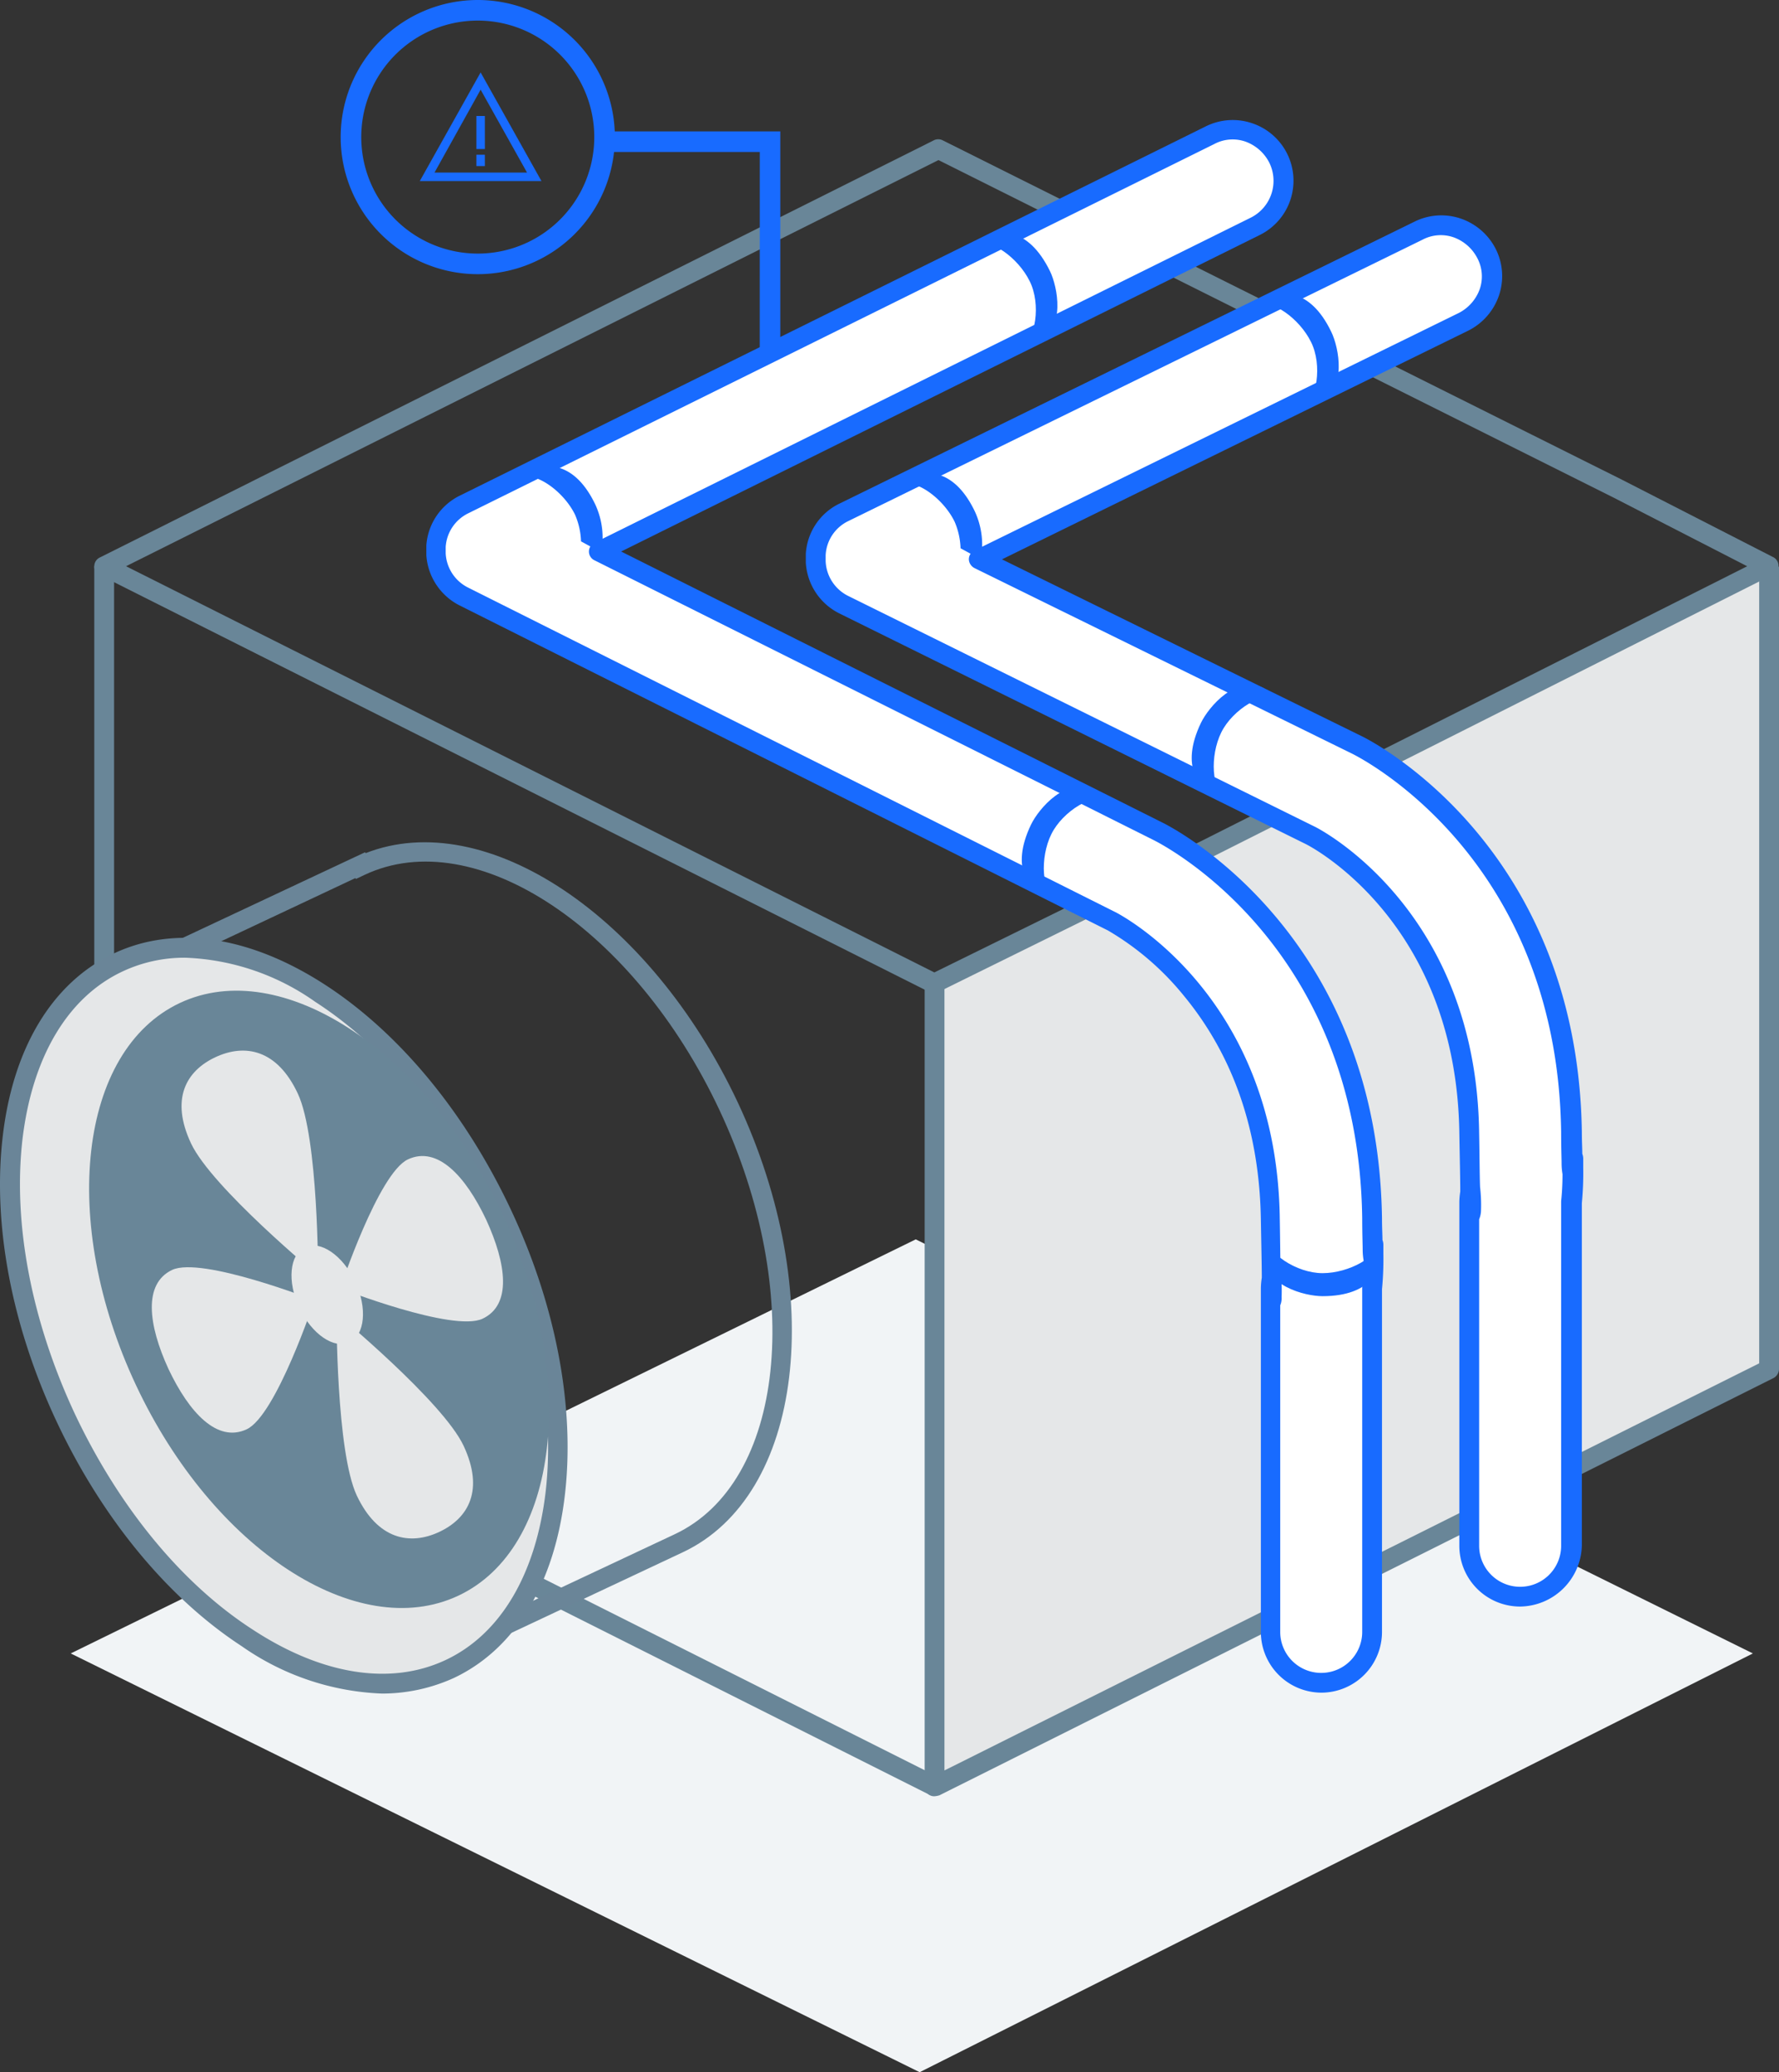
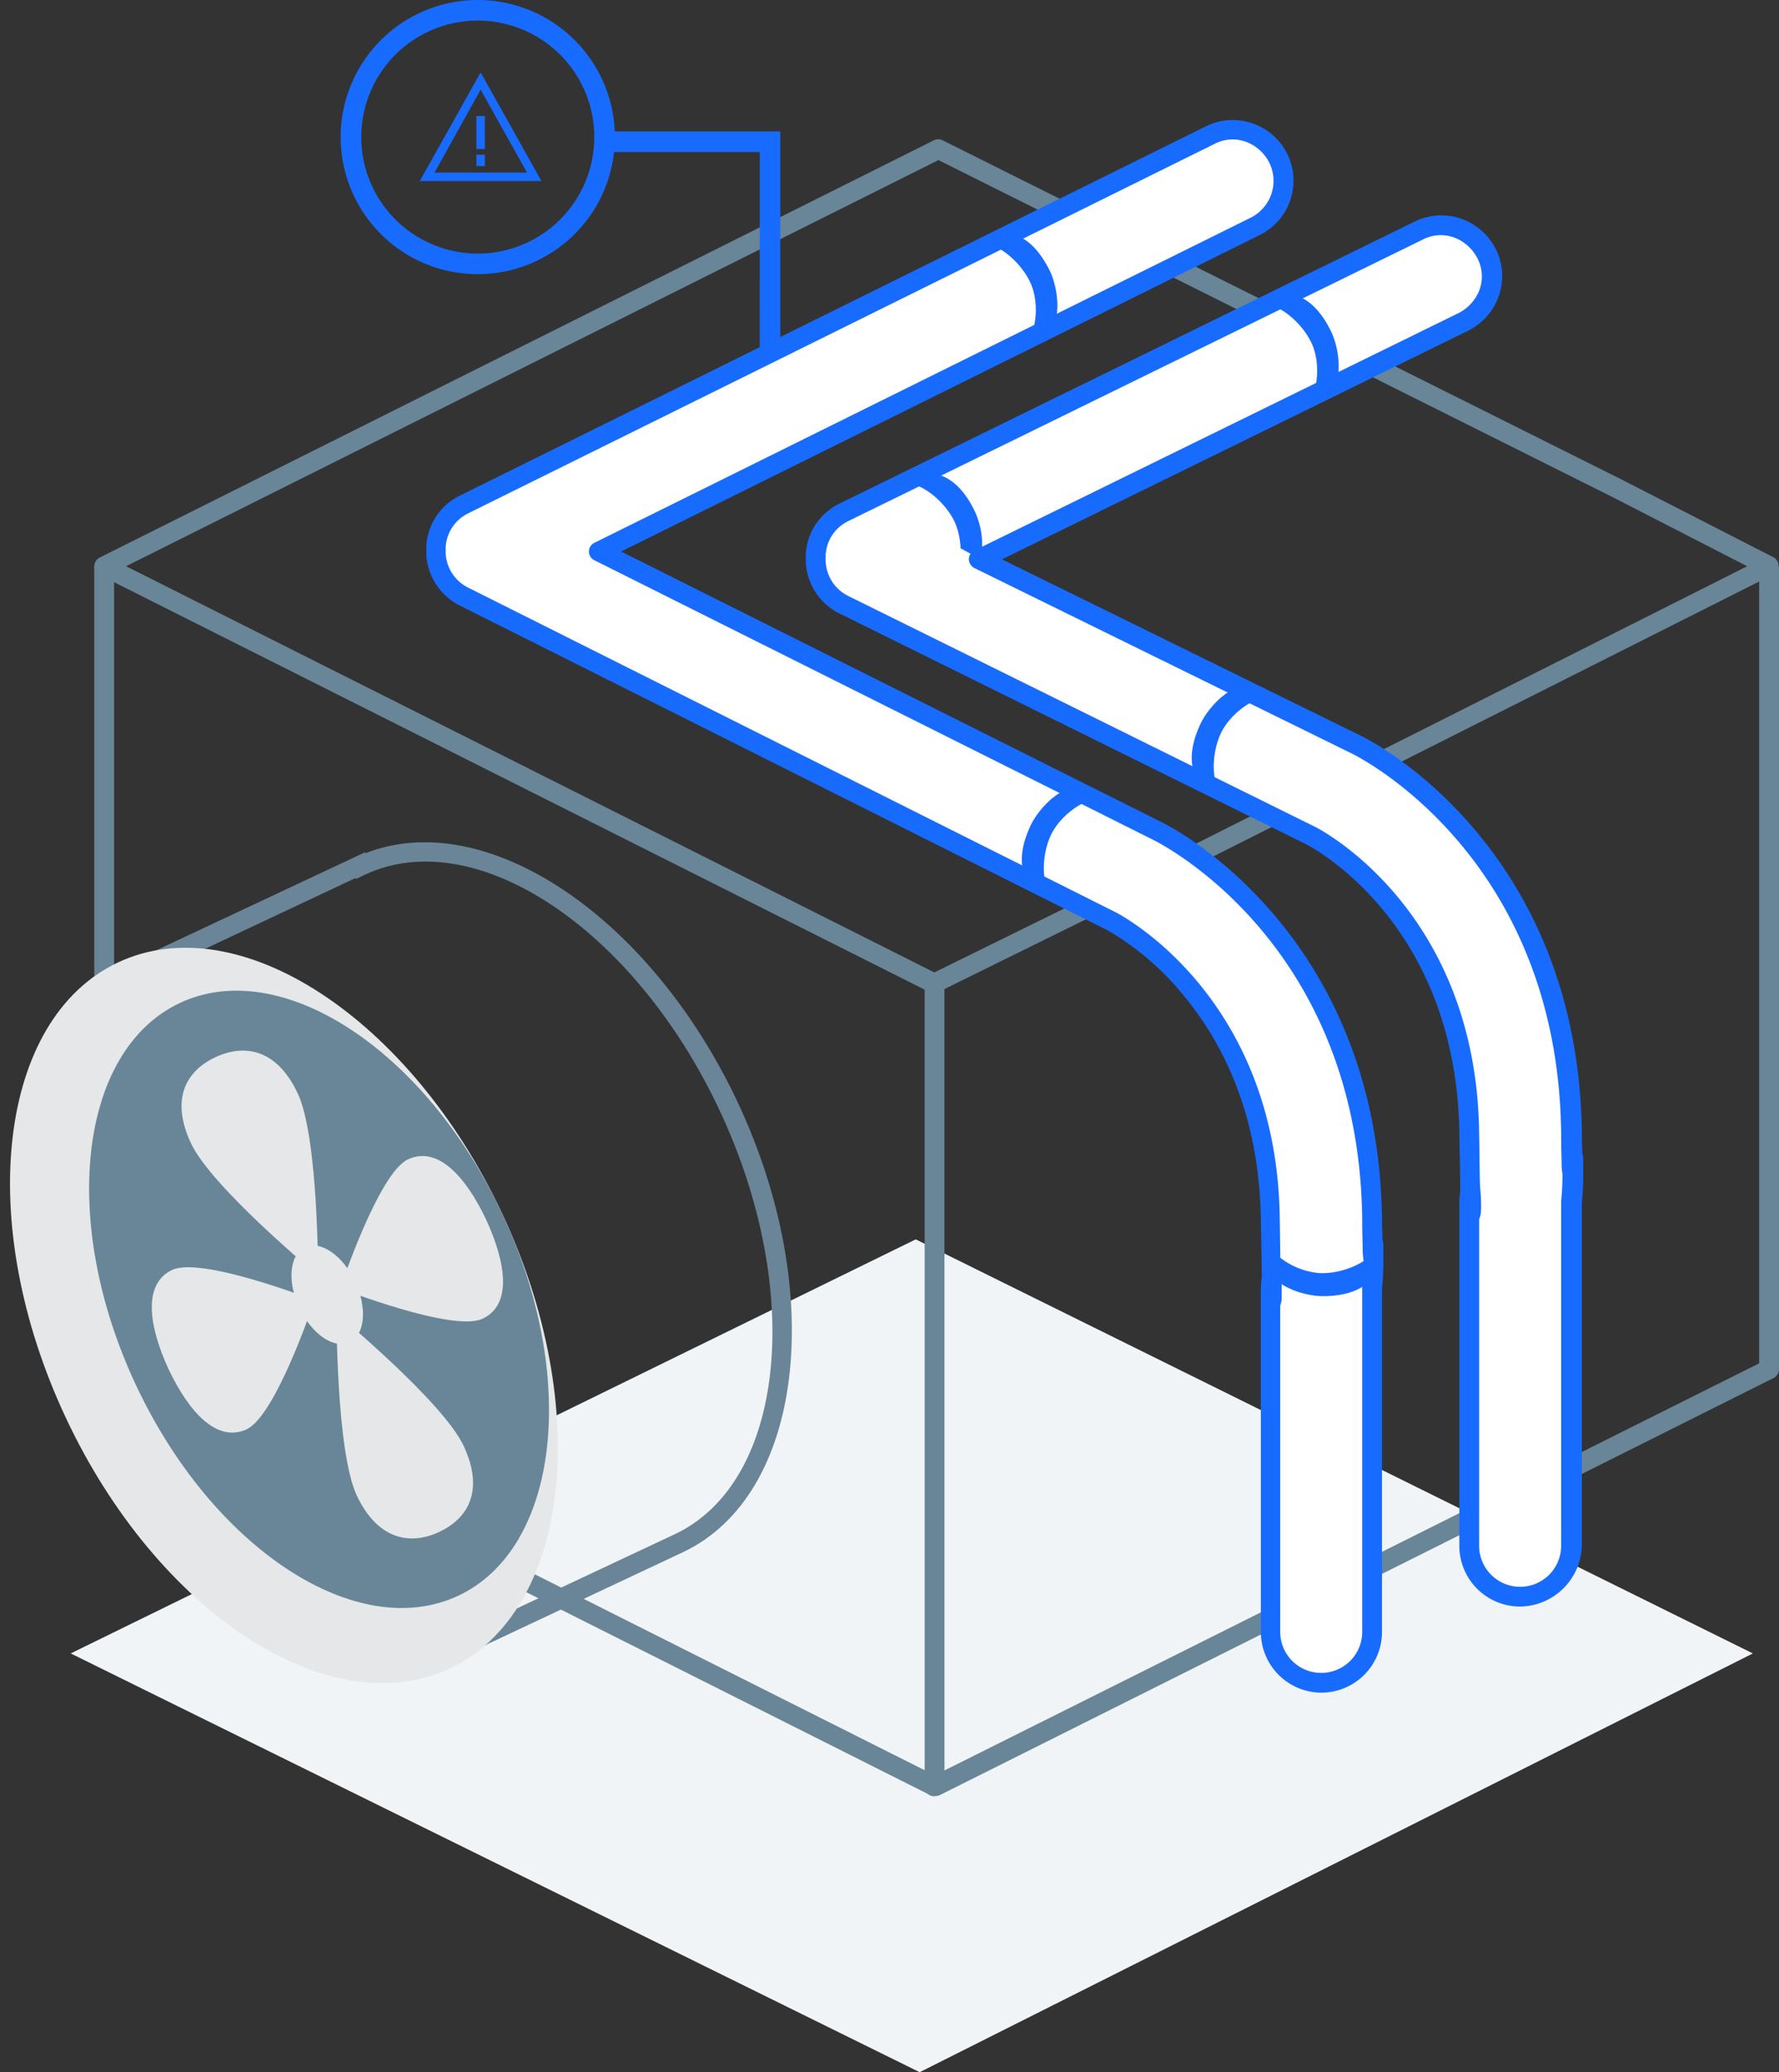
<svg xmlns="http://www.w3.org/2000/svg" width="140" height="163.088" viewBox="0 0 140 163.088">
  <rect x="0" y="0" width="140" height="163.088" fill="#333333" stroke="none" />
  <g id="iso-bim-collaborate" transform="translate(-9.359 -6.71)">
    <path id="Trazado_8419" data-name="Trazado 8419" d="M16.757,168.972l66.5-32.589,65.879,32.589L83.566,201.93Z" transform="translate(-1.833 -32.132)" fill="#f1f4f6" fill-rule="evenodd" />
-     <path id="Trazado_8420" data-name="Trazado 8420" d="M107.109,98.793v63.173l65.638-32.8V65.957" transform="translate(-24.222 -14.681)" fill="#e5e7e8" />
    <path id="Trazado_8421" data-name="Trazado 8421" d="M20.508,149.029l-.7,1.393,65.317,32.823.7-1.392Z" transform="translate(-2.589 -35.265)" fill="#698698" />
    <path id="Trazado_8422" data-name="Trazado 8422" d="M85.331,88.484a1.3,1.3,0,0,1-.363-.073L19.657,55.575a.763.763,0,0,1,0-1.377L85.294,21.361a.769.769,0,0,1,.689,0l53.459,26.712,11.888,6.089a.762.762,0,0,1,0,1.377L106.932,77.9,85.693,88.375A.475.475,0,0,1,85.331,88.484Zm-63.607-33.6L85.331,86.853,106.243,76.56,149.3,54.886l-10.511-5.4L85.657,22.919Z" transform="translate(-2.444 -3.61)" fill="#698698" />
    <path id="Trazado_8423" data-name="Trazado 8423" d="M20.781,65.957H19.222V129.13h1.559Z" transform="translate(-2.444 -14.681)" fill="#698698" />
    <path id="Trazado_8424" data-name="Trazado 8424" d="M106.859,162.775a.733.733,0,0,1-.4-.108.81.81,0,0,1-.363-.652V98.8h1.559v61.941l64.115-32.04V66h1.559v63.173a.811.811,0,0,1-.436.688L107.258,162.7A1.875,1.875,0,0,1,106.859,162.775Z" transform="translate(-23.971 -14.693)" fill="#698698" />
    <path id="Trazado_8425" data-name="Trazado 8425" d="M46.305,159.916,20.572,105.152l20.3-9.532.036.073c9.423-3.7,22.362,4.893,29.285,19.608,7.068,15.077,5.147,30.952-4.313,35.409ZM22.638,105.877,47.03,157.85,65.224,149.3c8.662-4.059,10.257-19.028,3.552-33.344S49.531,93.3,40.832,97.4l-.689.326-.036-.072Z" transform="translate(-2.778 -21.837)" fill="#6a8598" />
    <path id="Trazado_8426" data-name="Trazado 8426" d="M45.009,162.6c9.476-4.449,11.317-20.5,4.112-35.844s-20.729-24.181-30.205-19.732S7.6,127.523,14.8,142.87,35.533,167.051,45.009,162.6Z" transform="translate(-0.259 -24.572)" fill="#e5e7e8" />
-     <path id="Trazado_8427" data-name="Trazado 8427" d="M39.431,164.314a20.569,20.569,0,0,1-11.054-3.732c-5.835-3.806-10.982-10.076-14.534-17.614s-5.074-15.513-4.277-22.435c.8-7.031,3.914-12.177,8.735-14.461s10.764-1.377,16.708,2.5c5.835,3.805,10.982,10.076,14.534,17.614s5.074,15.512,4.277,22.435c-.8,7.032-3.914,12.178-8.735,14.461A13.679,13.679,0,0,1,39.431,164.314ZM23.955,106.4a11.444,11.444,0,0,0-4.965,1.087c-4.313,2.03-7.1,6.742-7.865,13.229-.761,6.633.725,14.317,4.132,21.6,3.443,7.285,8.372,13.338,13.99,16.962,5.473,3.588,10.873,4.421,15.186,2.392s7.1-6.741,7.865-13.229c.761-6.632-.725-14.316-4.132-21.6-3.443-7.285-8.372-13.337-13.99-16.962A18.88,18.88,0,0,0,23.955,106.4Z" transform="translate(0 -24.315)" fill="#6a8598" />
    <path id="Trazado_8428" data-name="Trazado 8428" d="M47.731,157.983c7.954-3.735,9.5-17.206,3.451-30.088s-17.4-20.3-25.355-16.564-9.5,17.206-3.451,30.088S39.777,161.718,47.731,157.983Z" transform="translate(-2.311 -25.685)" fill="#698698" />
    <path id="Trazado_8429" data-name="Trazado 8429" d="M26.839,139.511c2.32-1.087,11.2,2.393,11.2,2.393s-3.008,9.06-5.328,10.148-4.53-1.305-6.161-4.748C24.954,143.824,24.556,140.6,26.839,139.511Z" transform="translate(-3.935 -32.855)" fill="#e5e7e8" />
    <path id="Trazado_8430" data-name="Trazado 8430" d="M56.151,140.47c-2.32,1.087-11.2-2.392-11.2-2.392s3.008-9.061,5.328-10.148,4.53,1.3,6.161,4.748C58.036,136.157,58.471,139.382,56.151,140.47Z" transform="translate(-8.82 -29.972)" fill="#e5e7e8" />
    <path id="Trazado_8431" data-name="Trazado 8431" d="M37.5,120.012c1.631,3.48,1.595,14.317,1.595,14.317s-8.372-6.923-10-10.4-.4-5.69,1.921-6.777S35.873,116.533,37.5,120.012Z" transform="translate(-4.706 -27.237)" fill="#e5e7e8" />
    <path id="Trazado_8432" data-name="Trazado 8432" d="M46.162,158.474c-1.631-3.479-1.595-14.316-1.595-14.316s8.372,6.923,10,10.4.4,5.69-1.921,6.778S47.793,161.918,46.162,158.474Z" transform="translate(-8.724 -34.058)" fill="#e5e7e8" />
    <path id="Trazado_8433" data-name="Trazado 8433" d="M44.423,144.639c1.214-.57,1.412-2.707.442-4.773s-2.74-3.277-3.954-2.708-1.412,2.706-.442,4.772S43.209,145.209,44.423,144.639Z" transform="translate(-7.556 -32.289)" fill="#e5e7e8" />
    <path id="Trazado_8434" data-name="Trazado 8434" d="M128.657,105.965c-.29-22.073-16.237-30.155-16.89-30.481l-43.963-22L119.451,27.9A4,4,0,0,0,115.9,20.72L57.184,49.787a4.023,4.023,0,0,0-2.211,3.3v.652a3.984,3.984,0,0,0,2.175,3.3l51.031,25.588c.109.072,12.214,6.2,12.468,23.413.145,11.743.109,3.371.109,4.531a3.348,3.348,0,0,0-.109.87v27.073a4.023,4.023,0,1,0,8.046,0v-27a23.123,23.123,0,0,0,.108-2.755C128.8,105.856,128.765,112.888,128.657,105.965Z" transform="translate(-11.303 -3.368)" fill="#fff" />
    <path id="Trazado_8435" data-name="Trazado 8435" d="M124.421,143.04a4.779,4.779,0,0,1-4.785-4.784V111.183a5.959,5.959,0,0,1,.073-.8c0-.978-.036-2.428-.073-4.567-.108-6.923-2.138-12.867-6.052-17.614a21.953,21.953,0,0,0-5.98-5.147L56.572,57.469a4.791,4.791,0,0,1-2.61-3.951v-.761a4.734,4.734,0,0,1,2.61-3.914l58.715-29.067a4.757,4.757,0,0,1,3.66-.254,4.768,4.768,0,0,1,.58,8.807l-50.234,24.9,42.55,21.311c.689.326,17,8.59,17.325,31.17,0,.725.036,1.3.036,1.7a1.081,1.081,0,0,1,.072.363v.725a24.674,24.674,0,0,1-.108,2.791V138.22A4.78,4.78,0,0,1,124.421,143.04Zm-3.262-30.481v25.7a3.226,3.226,0,0,0,6.452,0v-27.11a21.192,21.192,0,0,0,.108-2.138,5.028,5.028,0,0,1-.072-.8c0-.471-.036-1.268-.036-2.5-.29-21.637-15.8-29.466-16.455-29.792l-43.964-22a.763.763,0,0,1,0-1.377l51.647-25.588a3.24,3.24,0,0,0,1.45-4.349,3.4,3.4,0,0,0-1.849-1.631,3.07,3.07,0,0,0-2.464.181L57.261,50.221a3.168,3.168,0,0,0-1.776,2.646v.507a3.188,3.188,0,0,0,1.74,2.682l51.031,25.588c.109.073,12.649,6.416,12.867,24.1.036,1.957.036,3.3.072,4.24a12.34,12.34,0,0,1,.073,1.921A1.4,1.4,0,0,1,121.158,112.559Z" transform="translate(-11.052 -3.113)" fill="#186bff" />
    <path id="Trazado_8436" data-name="Trazado 8436" d="M154.154,101.659c-.29-22.073-16.237-30.155-16.89-30.481l-29.72-14.606,38.129-18.7a4,4,0,0,0-3.552-7.176L96.889,52.875a4,4,0,0,0-2.211,3.334v.616A4,4,0,0,0,96.853,60.2L133.64,78.39c.508.254,12.25,6.415,12.468,23.449.145,11.743.108,3.371.108,4.531a3.381,3.381,0,0,0-.108.87v27.073a4.023,4.023,0,1,0,8.046,0V107.2a23.126,23.126,0,0,0,.108-2.755C154.3,101.55,154.263,108.582,154.154,101.659Z" transform="translate(-21.141 -5.839)" fill="#fff" />
    <path id="Trazado_8437" data-name="Trazado 8437" d="M149.878,138.734a4.78,4.78,0,0,1-4.785-4.784V106.876a5.95,5.95,0,0,1,.073-.8c0-.979-.036-2.428-.073-4.567C144.876,84.949,133.532,79,133.061,78.751L96.273,60.557a4.774,4.774,0,0,1-2.61-3.987v-.689a4.706,4.706,0,0,1,2.646-3.951L141.542,29.75a4.746,4.746,0,0,1,3.66-.254,4.842,4.842,0,0,1,2.755,2.392,4.758,4.758,0,0,1,.254,3.661,4.841,4.841,0,0,1-2.392,2.755L109.1,56.316,137.41,70.234c.688.326,17,8.59,17.324,31.17,0,.724.036,1.3.036,1.7a1.058,1.058,0,0,1,.073.363v.725a24.505,24.505,0,0,1-.109,2.791v26.929A4.921,4.921,0,0,1,149.878,138.734Zm-3.226-30.481v25.7a3.226,3.226,0,0,0,6.452,0V106.84a20.671,20.671,0,0,0,.108-2.139,5.006,5.006,0,0,1-.072-.8c0-.471-.036-1.268-.036-2.5-.29-21.638-15.8-29.466-16.455-29.793L106.929,57a.812.812,0,0,1-.435-.689.769.769,0,0,1,.435-.689l38.128-18.7a3.4,3.4,0,0,0,1.632-1.848,3.072,3.072,0,0,0-.181-2.465,3.4,3.4,0,0,0-1.849-1.631,3.071,3.071,0,0,0-2.464.181L97,53.308a3.153,3.153,0,0,0-1.776,2.682v.471a3.2,3.2,0,0,0,1.74,2.718l36.787,18.194c.508.254,12.685,6.633,12.9,24.1.037,1.957.037,3.3.073,4.24a12.465,12.465,0,0,1,.072,1.921A1.9,1.9,0,0,1,146.652,108.253Z" transform="translate(-20.89 -5.584)" fill="#186bff" />
    <path id="Trazado_8438" data-name="Trazado 8438" d="M146.691,40.441c.616,1.269,1.232,4.494-.87,5.545l-1.413.471c1.16-.58,1.595-3.407.689-5.219-.906-1.848-3.117-3.443-4.313-2.9l1.015-.652C142.667,37.288,144.987,36.889,146.691,40.441Z" transform="translate(-32.566 -7.613)" fill="#186bff" />
    <path id="Trazado_8439" data-name="Trazado 8439" d="M107.805,60.029a5.739,5.739,0,0,1,.472,2.1l1.595.87a6.255,6.255,0,0,0-.471-3.769c-1.7-3.552-4.024-3.153-4.893-2.755l-1.015.652C104.689,56.586,106.9,58.181,107.805,60.029Z" transform="translate(-23.326 -12.269)" fill="#186bff" />
    <path id="Trazado_8440" data-name="Trazado 8440" d="M134.764,81.354c.616-1.269,2.755-3.769,4.893-2.755l1.232.8c-1.16-.58-3.624.87-4.531,2.718s-.761,4.6.4,5.147l-1.124-.4C134.764,86.5,133.06,84.906,134.764,81.354Z" transform="translate(-30.894 -17.755)" fill="#186bff" />
-     <path id="Trazado_8441" data-name="Trazado 8441" d="M68.1,59.307a5.752,5.752,0,0,1,.471,2.1l1.595.87a6.257,6.257,0,0,0-.471-3.769c-1.7-3.552-4.023-3.153-4.893-2.755l-1.015.652C64.951,55.864,67.2,57.458,68.1,59.307Z" transform="translate(-13.488 -12.09)" fill="#186bff" />
    <path id="Trazado_8442" data-name="Trazado 8442" d="M146.211,140.775c-1.413,0-4.6-.833-4.6-3.225l.181-1.486c0,1.305,2.355,2.9,4.421,2.9s4.458-1.305,4.494-2.609l.144,1.2C150.814,138.528,150.125,140.775,146.211,140.775Z" transform="translate(-32.77 -32.053)" fill="#186bff" />
    <path id="Trazado_8443" data-name="Trazado 8443" d="M117.258,34.075c.616,1.269,1.232,4.494-.87,5.545l-1.413.471c1.16-.58,1.595-3.407.689-5.219-.906-1.848-3.117-3.443-4.313-2.9l1.015-.652C113.2,30.886,115.518,30.524,117.258,34.075Z" transform="translate(-25.273 -6.032)" fill="#186bff" />
    <path id="Trazado_8444" data-name="Trazado 8444" d="M116.986,92c.616-1.269,2.755-3.769,4.893-2.755l1.232.8c-1.16-.58-3.624.87-4.531,2.718s-.76,4.6.4,5.146l-1.123-.4C116.986,97.113,115.283,95.554,116.986,92Z" transform="translate(-26.489 -20.394)" fill="#186bff" />
    <path id="Trazado_8445" data-name="Trazado 8445" d="M84.734,22.079H72.25v-1.62h14.1v17.52h-1.62Z" transform="translate(-15.584 -3.407)" fill="#186bff" fill-rule="evenodd" />
    <path id="Trazado_8446" data-name="Trazado 8446" d="M55.789,26.668A9.169,9.169,0,1,0,46.62,17.5,9.169,9.169,0,0,0,55.789,26.668Zm0,1.62A10.789,10.789,0,1,0,45,17.5,10.789,10.789,0,0,0,55.789,28.288Z" transform="translate(-8.832 0)" fill="#186bff" fill-rule="evenodd" />
    <path id="Trazado_8447" data-name="Trazado 8447" d="M62.852,22.838H53.278l4.787-8.55Zm-8.416-.668h7.281l-3.652-6.524Z" transform="translate(-10.883 -1.878)" fill="#186bff" />
    <path id="Trazado_8448" data-name="Trazado 8448" d="M59.866,18.846H59.2v2.6h.668Z" transform="translate(-12.35 -3.007)" fill="#186bff" />
    <path id="Trazado_8449" data-name="Trazado 8449" d="M59.866,22.9H59.2v.891h.668Z" transform="translate(-12.35 -4.012)" fill="#186bff" />
  </g>
</svg>